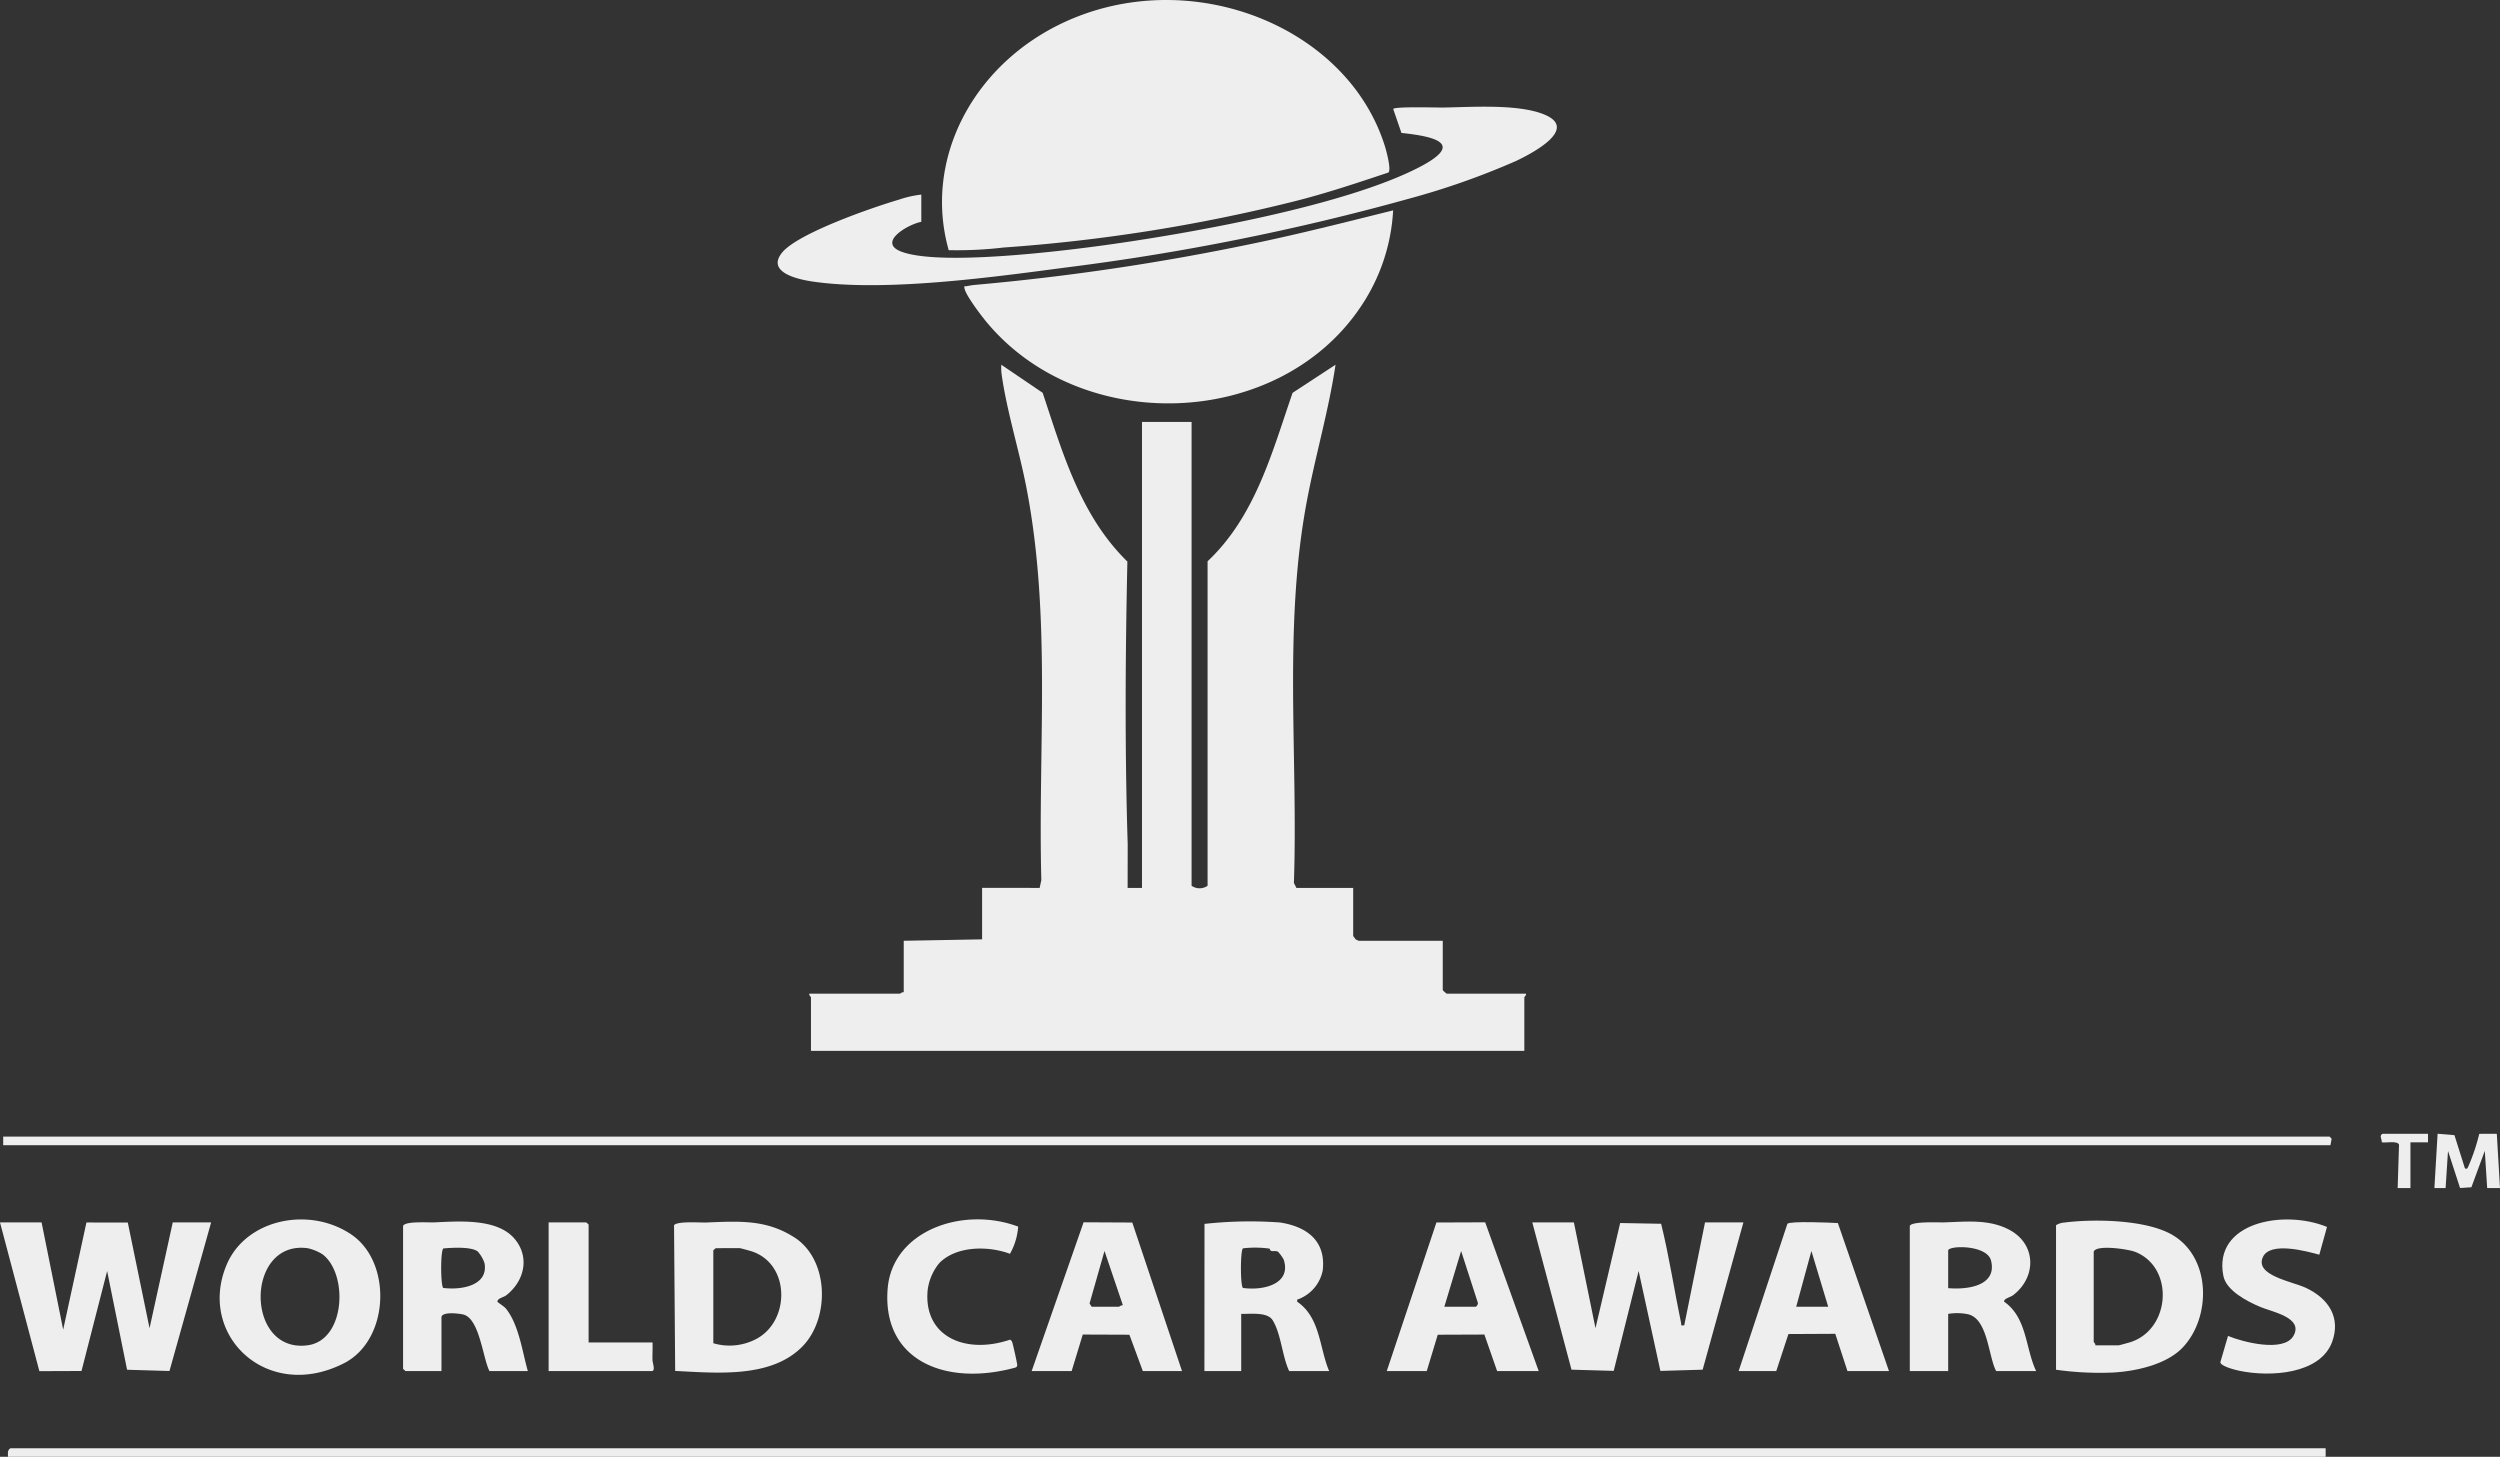
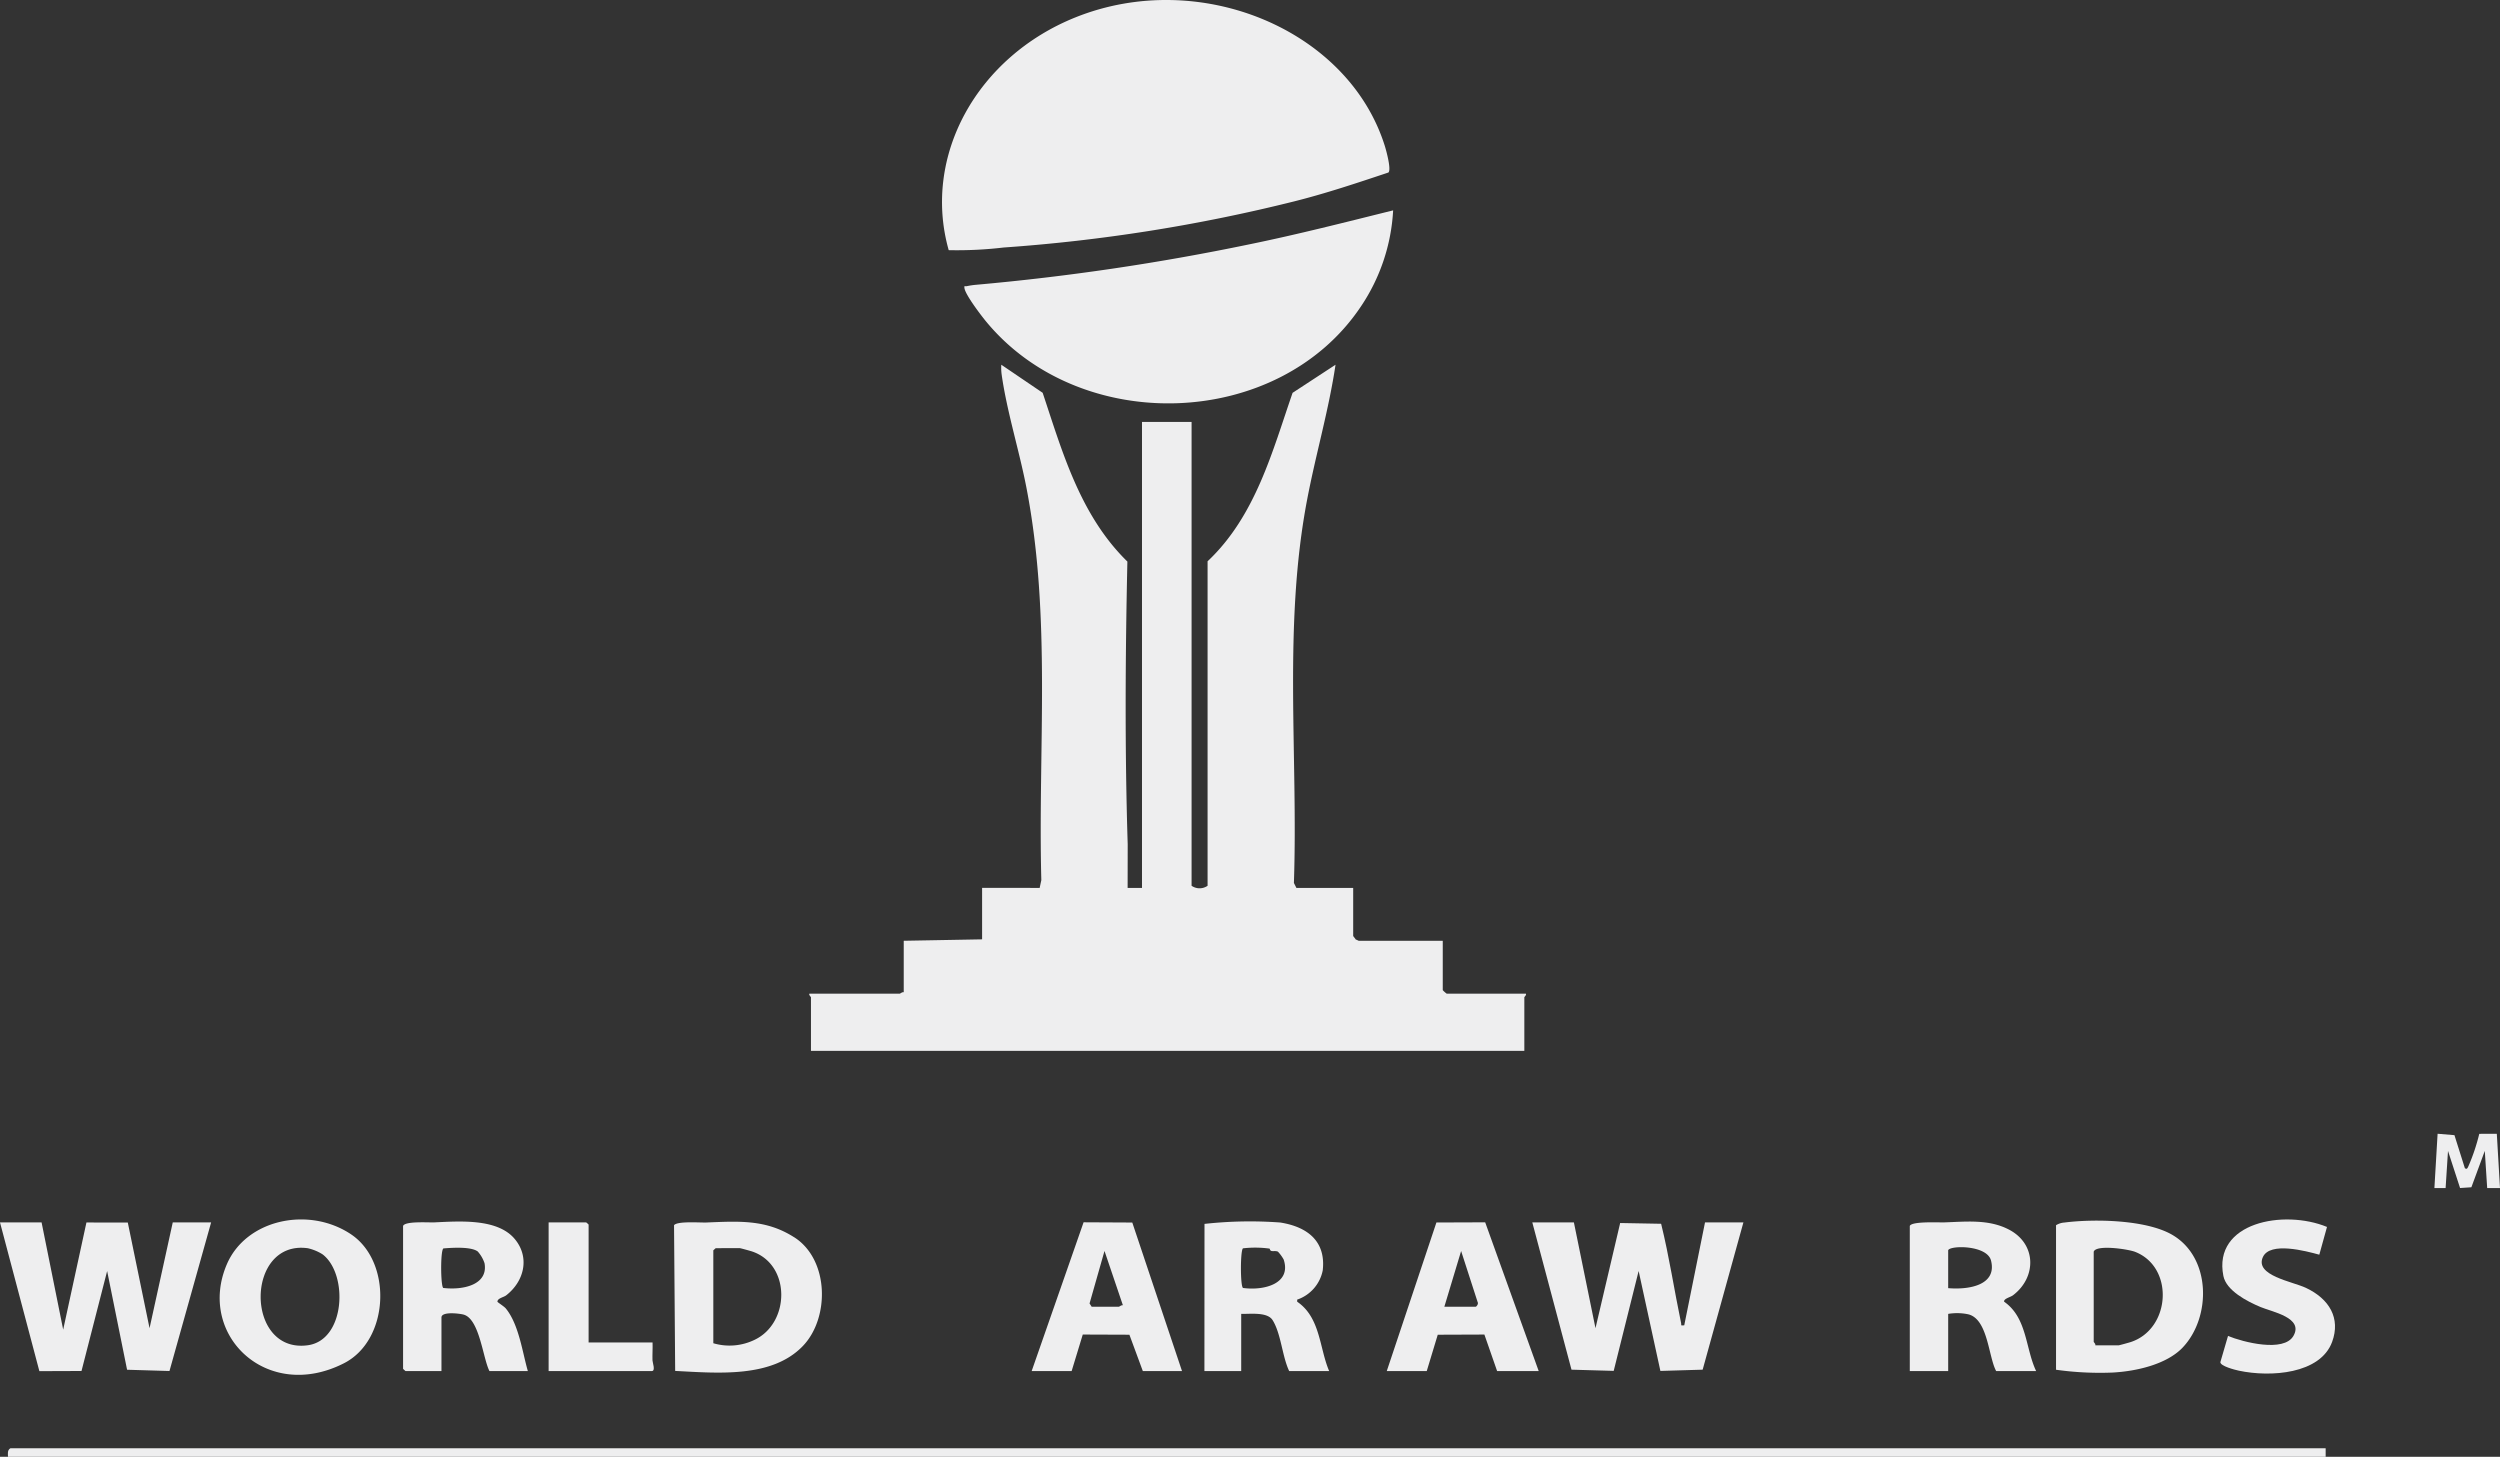
<svg xmlns="http://www.w3.org/2000/svg" width="300.999" height="175.402" viewBox="0 0 300.999 175.402">
  <rect x="0" y="0" width="300.999" height="175.402" fill="#333333" stroke="none" />
  <defs>
    <clipPath id="a">
      <rect width="300.999" height="175.402" fill="#eeeeef" />
    </clipPath>
  </defs>
  <g clip-path="url(#a)">
    <path d="M533.679,318.15l.2-.938c-.416-15.853,1.238-31.62-1.8-47.283-.859-4.426-2.34-9.121-2.967-13.526a5.954,5.954,0,0,1-.051-1.243l4.979,3.379c2.36,7.073,4.5,14.747,10.2,20.319-.248,11.305-.317,22.744.038,34.035l-.009,5.257H546V262.044h5.97v55.848a1.674,1.674,0,0,0,1.926,0V278.824c5.788-5.445,7.806-13.27,10.236-20.282l5.169-3.382c-.807,5.43-2.369,10.75-3.4,16.145-2.927,15.24-1.091,30.828-1.611,46.251l.3.594h6.837v5.766c0,.077.239.3.289.43l.383.173h10.112v5.938a3.067,3.067,0,0,0,.482.43h9.533c.072.185-.193.378-.193.43v6.454h-85.89v-6.454c0-.053-.264-.245-.193-.43h10.881c.064,0,.292-.228.481-.172v-6.2l9.436-.172v-6.2Z" transform="translate(-408.504 -211.246)" fill="#eeeeef" />
    <path d="M589.759,30.123c-3.209-11.355,3.423-23.285,15.275-28.037,14.922-5.983,32.807,1.442,37.222,15.456.178.564.82,2.9.44,3.23-3.733,1.245-7.489,2.507-11.329,3.471A202.065,202.065,0,0,1,596.378,29.8a47.811,47.811,0,0,1-6.619.319" transform="translate(-475.534 0)" fill="#eeeeef" />
    <path d="M654.54,147.164a22.892,22.892,0,0,1-3.888,11.583c-9.934,14.842-33.817,15.61-45.182,1.723-.61-.746-2.422-3.139-2.541-3.928-.058-.384.058-.2.29-.253a9.246,9.246,0,0,1,.988-.154,286.667,286.667,0,0,0,33.047-4.886c5.811-1.191,11.547-2.659,17.286-4.084" transform="translate(-486.807 -121.836)" fill="#eeeeef" />
-     <path d="M503.492,85.208v3.27c-1.685.339-5.325,2.5-2.386,3.6,4.7,1.759,19.64-.1,25.162-.882,10.171-1.435,28.187-4.685,37.052-9.225,5.388-2.759,2.565-3.712-2.021-4.191l-.992-2.888c.244-.314,5.2-.157,6.069-.171,3.421-.056,8.848-.441,12,.791,4.4,1.716-1.26,4.679-3.268,5.638a91.291,91.291,0,0,1-12.841,4.53A288.071,288.071,0,0,1,520.747,94c-8.772,1.163-21.749,2.946-30.4,1.663-2-.3-5.492-1.19-3.607-3.487,1.908-2.324,10.819-5.413,14.062-6.365a12.675,12.675,0,0,1,2.691-.606" transform="translate(-392.567 -61.774)" fill="#eeeeef" />
-     <path d="M282.2,796.193H2V795.16H282.1l.243.251Z" transform="translate(-1.615 -658.31)" fill="#eeeeef" />
    <path d="M283.983,1013.16v1.033H4.938c-.007-.37-.1-.8.289-1.033Z" transform="translate(-3.975 -838.791)" fill="#eeeeef" />
    <path d="M963.007,855.16l2.6,12.737,2.972-12.663,4.932.091c.976,3.958,1.574,7.983,2.406,11.965.058.28-.131.3.377.262l2.5-12.392h4.622l-4.906,17.731-5.089.151-2.619-12.031L967.8,873.036l-5.082-.145L958,855.16Z" transform="translate(-773.511 -707.983)" fill="#eeeeef" />
    <path d="M5.007,855.16l2.6,12.91,2.8-12.9,4.979.008,2.619,12.72L20.8,855.16H25.42l-5.015,17.891L15.3,872.9l-2.4-11.885L9.813,873.05l-5.073.019L0,855.16Z" transform="translate(0 -707.983)" fill="#eeeeef" />
    <path d="M435.9,856.527c4.211,2.7,4.281,9.718,1.035,13.091-3.731,3.877-10.211,3.263-15.374,3l-.136-17.543c.387-.516,3.107-.3,3.873-.327,3.944-.157,7.212-.39,10.6,1.784m-9.455,1.307-.289.258v11.187a6.888,6.888,0,0,0,4.945-.4c4.3-2.015,4.425-9.067-.284-10.651-.192-.065-1.406-.4-1.484-.4Z" transform="translate(-340.271 -707.559)" fill="#eeeeef" />
    <path d="M1300.677,869.2c-1.941,2.029-5.586,2.858-8.48,3.006a37.975,37.975,0,0,1-6.76-.34l0-17.4a2.14,2.14,0,0,1,.989-.321c3.649-.468,9.84-.341,12.968,1.457,4.769,2.743,4.734,9.987,1.279,13.6m-10.7-11.544V868.5c0,.057.255.261.192.43h2.792c.077,0,1.277-.333,1.479-.4,4.809-1.583,5.258-9,.525-10.857-.858-.336-4.713-.9-4.988-.016" transform="translate(-1037.891 -706.949)" fill="#eeeeef" />
    <path d="M153.174,854.893c4.963,3.346,4.617,12.71-.879,15.508-9.3,4.737-17.731-3.445-14.1-11.915,2.324-5.424,9.887-7.028,14.982-3.593m-3.455,2.395a5.668,5.668,0,0,0-1.776-.736c-7.562-1.039-7.583,12.723,0,11.681,4.549-.626,4.868-8.6,1.776-10.944" transform="translate(-110.884 -706.265)" fill="#eeeeef" />
    <path d="M252,855.094c.219-.612,3.109-.4,3.753-.432,3.014-.138,7.5-.489,9.614,1.91,1.91,2.171,1.3,5.114-.946,6.869-.325.254-1.054.344-1.062.773,0,.061.809.565,1.013.815,1.572,1.927,1.986,5.23,2.649,7.533H262.4c-.785-1.511-1.182-6.23-3.09-6.791-.444-.13-2.688-.423-2.688.337v6.454h-4.333L252,872.3Zm8.986,3.07c-.792-.6-3.066-.458-4.13-.367-.375.239-.337,4.579-.014,4.76,2.329.281,5.433-.348,4.966-2.977a4,4,0,0,0-.822-1.416" transform="translate(-203.47 -707.487)" fill="#eeeeef" />
    <path d="M1194,855.115c.213-.586,3.47-.411,4.138-.432,2.638-.083,5.312-.4,7.737.834,3.4,1.722,3.42,5.774.546,7.946-.3.228-1.15.411-1.059.772,2.778,1.943,2.548,5.614,3.851,8.349H1204.4c-.941-1.721-.99-6.327-3.414-6.845a6.475,6.475,0,0,0-2.363-.039v6.884H1194Zm4.622,2.926V862.6c2.527.219,5.9-.37,5.159-3.32-.475-1.883-4.937-1.849-5.159-1.241" transform="translate(-964.062 -707.508)" fill="#eeeeef" />
    <path d="M753,872.454l.01-17.718a49.794,49.794,0,0,1,9.122-.167c3.513.559,5.488,2.448,5.116,5.75a4.667,4.667,0,0,1-3.078,3.533v.253c2.809,1.916,2.664,5.583,3.85,8.35h-4.814c-.843-1.765-.979-4.522-2-6.136-.638-1.007-2.7-.721-3.776-.749v6.884Zm7.841-14.743a12.678,12.678,0,0,0-3.192-.034c-.333.184-.339,4.582,0,4.772,2.554.351,5.857-.528,4.892-3.426a4.727,4.727,0,0,0-.683-.939c-.281-.139-.623-.023-.819-.1-.164-.061-.153-.265-.2-.276" transform="translate(-607.989 -707.379)" fill="#eeeeef" />
    <path d="M645,873l6.251-17.911,5.863.029L663.1,873h-4.718l-1.615-4.375-5.615-.021-1.34,4.4Zm7.222-7.745H655.5c.072,0,.289-.227.483-.174l-2.214-6.539-1.8,6.321Z" transform="translate(-520.787 -707.926)" fill="#eeeeef" />
    <path d="M867,873l5.978-17.891,5.873-.021L885.295,873h-5.007l-1.533-4.4-5.615.021L871.814,873Zm6.933-7.745h3.755c.137,0,.38-.376.256-.558l-1.99-6.155Z" transform="translate(-700.035 -707.921)" fill="#eeeeef" />
-     <path d="M1105.1,872.909H1100.1l-1.466-4.486-5.641.028-1.463,4.458H1087l5.869-17.731c.291-.35,5.233-.142,6.079-.088Zm-7.318-7.745-2.022-6.714-1.83,6.714Z" transform="translate(-877.668 -707.833)" fill="#eeeeef" />
    <path d="M1401.019,853.982l-.927,3.346c-1.609-.44-5.931-1.606-6.793.287-1.01,2.22,3.545,2.937,5.185,3.709,2.823,1.33,4.193,3.657,3.152,6.5-1.421,3.874-7.41,4.282-11.223,3.471-.482-.1-2.256-.556-2.233-1.033l.92-3.151c1.808.748,6.717,2.016,7.878-.007,1.257-2.191-2.547-2.882-3.959-3.473-1.645-.688-4.127-1.981-4.477-3.744-1.281-6.465,7.28-8.044,12.477-5.9" transform="translate(-1120.848 -706.264)" fill="#eeeeef" />
-     <path d="M561.017,858.281a6.369,6.369,0,0,0-1.422,3.291c-.517,5.573,4.528,7.777,9.927,5.949a.567.567,0,0,1,.248.287c.08.178.612,2.57.607,2.736a.311.311,0,0,1-.181.328c-8.423,2.331-16.1-.822-15.417-9.473.555-7,9.056-9.991,15.716-7.487a7.808,7.808,0,0,1-.988,3.273c-2.632-.983-6.45-.961-8.491,1.1" transform="translate(-447.907 -706.227)" fill="#eeeeef" />
    <path d="M347.814,869.617h7.7c.025.716-.03,1.441-.009,2.158.008.272.4,1.284-.087,1.284H343v-17.9h4.526l.289.258Z" transform="translate(-276.946 -707.983)" fill="#eeeeef" />
    <path d="M1525.658,797.286c.252.219.338-.032.428-.216a23.73,23.73,0,0,0,1.31-3.906l2.111-.008.384,6.54-1.542,0-.288-4.477-1.615,4.377-1.362.091-1.453-4.468-.288,4.477h-1.35l.385-6.542,2.028.168Z" transform="translate(-1228.893 -656.65)" fill="#eeeeef" />
-     <path d="M1494.115,793.16v1.034H1492V799.7l-1.54,0,.165-5.223c-.192-.525-1.582-.186-2.081-.292.045-.385-.353-.777.086-1.022Z" transform="translate(-1201.783 -656.654)" fill="#eeeeef" />
  </g>
</svg>